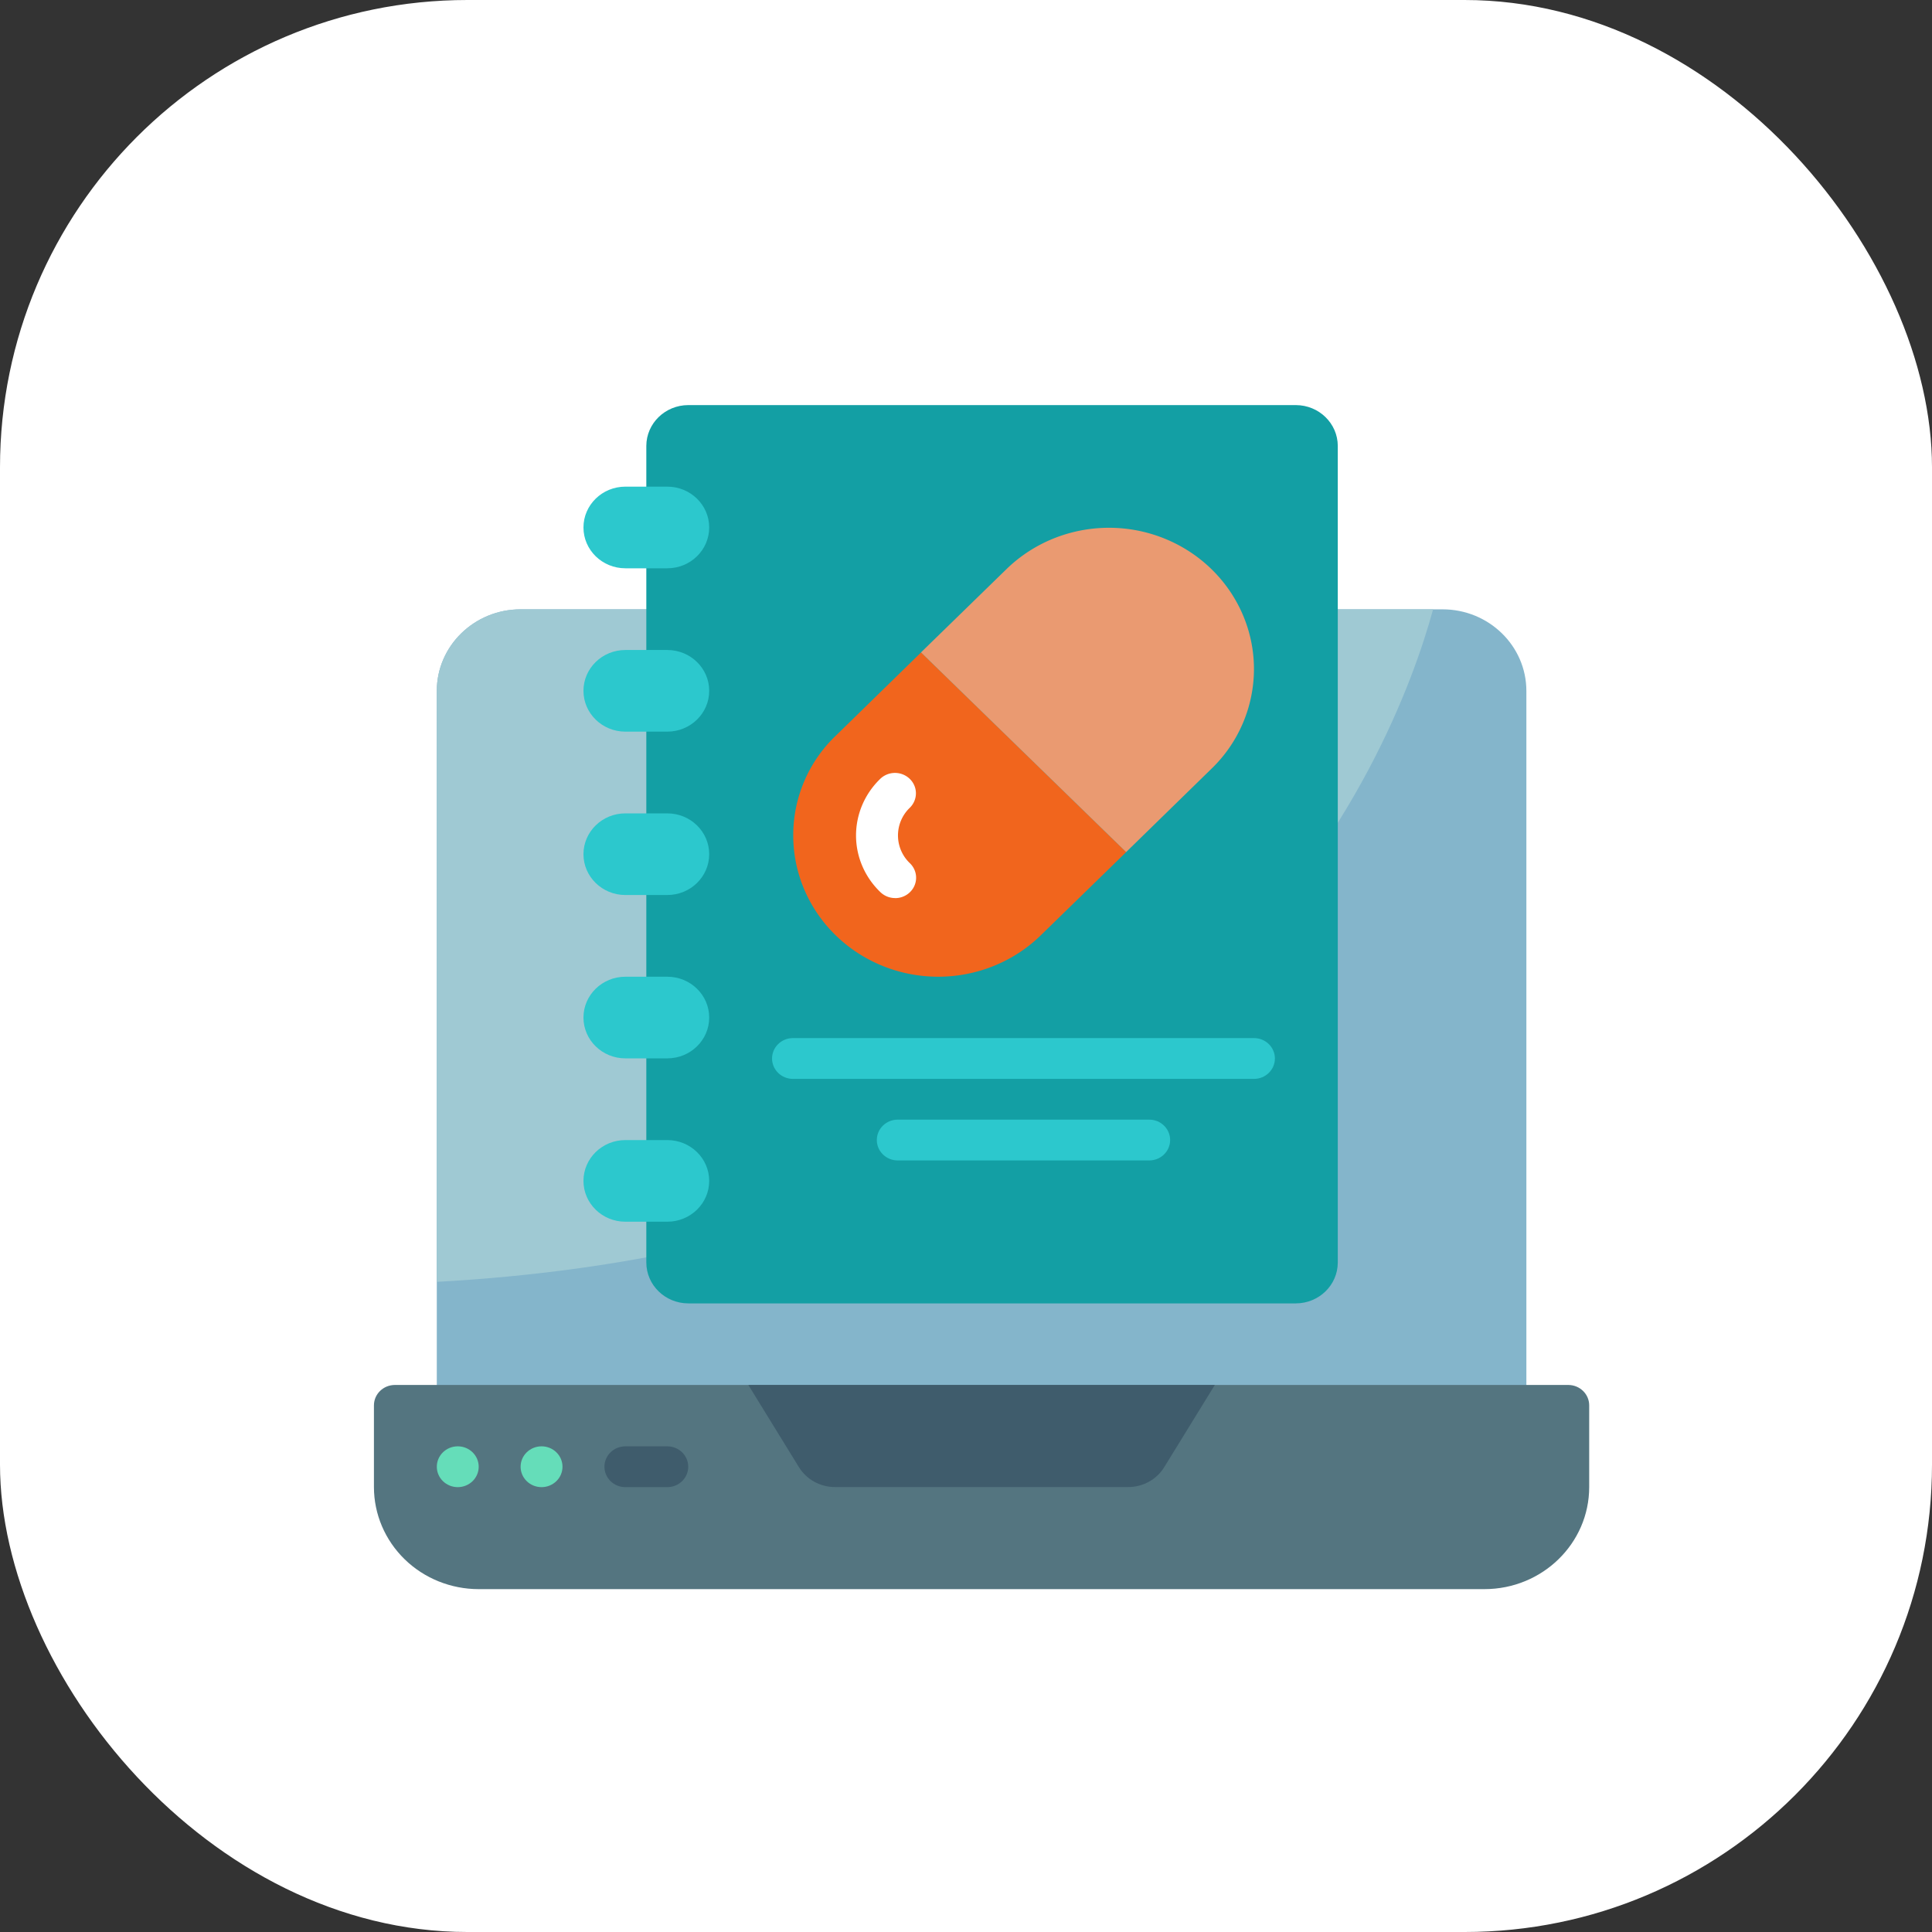
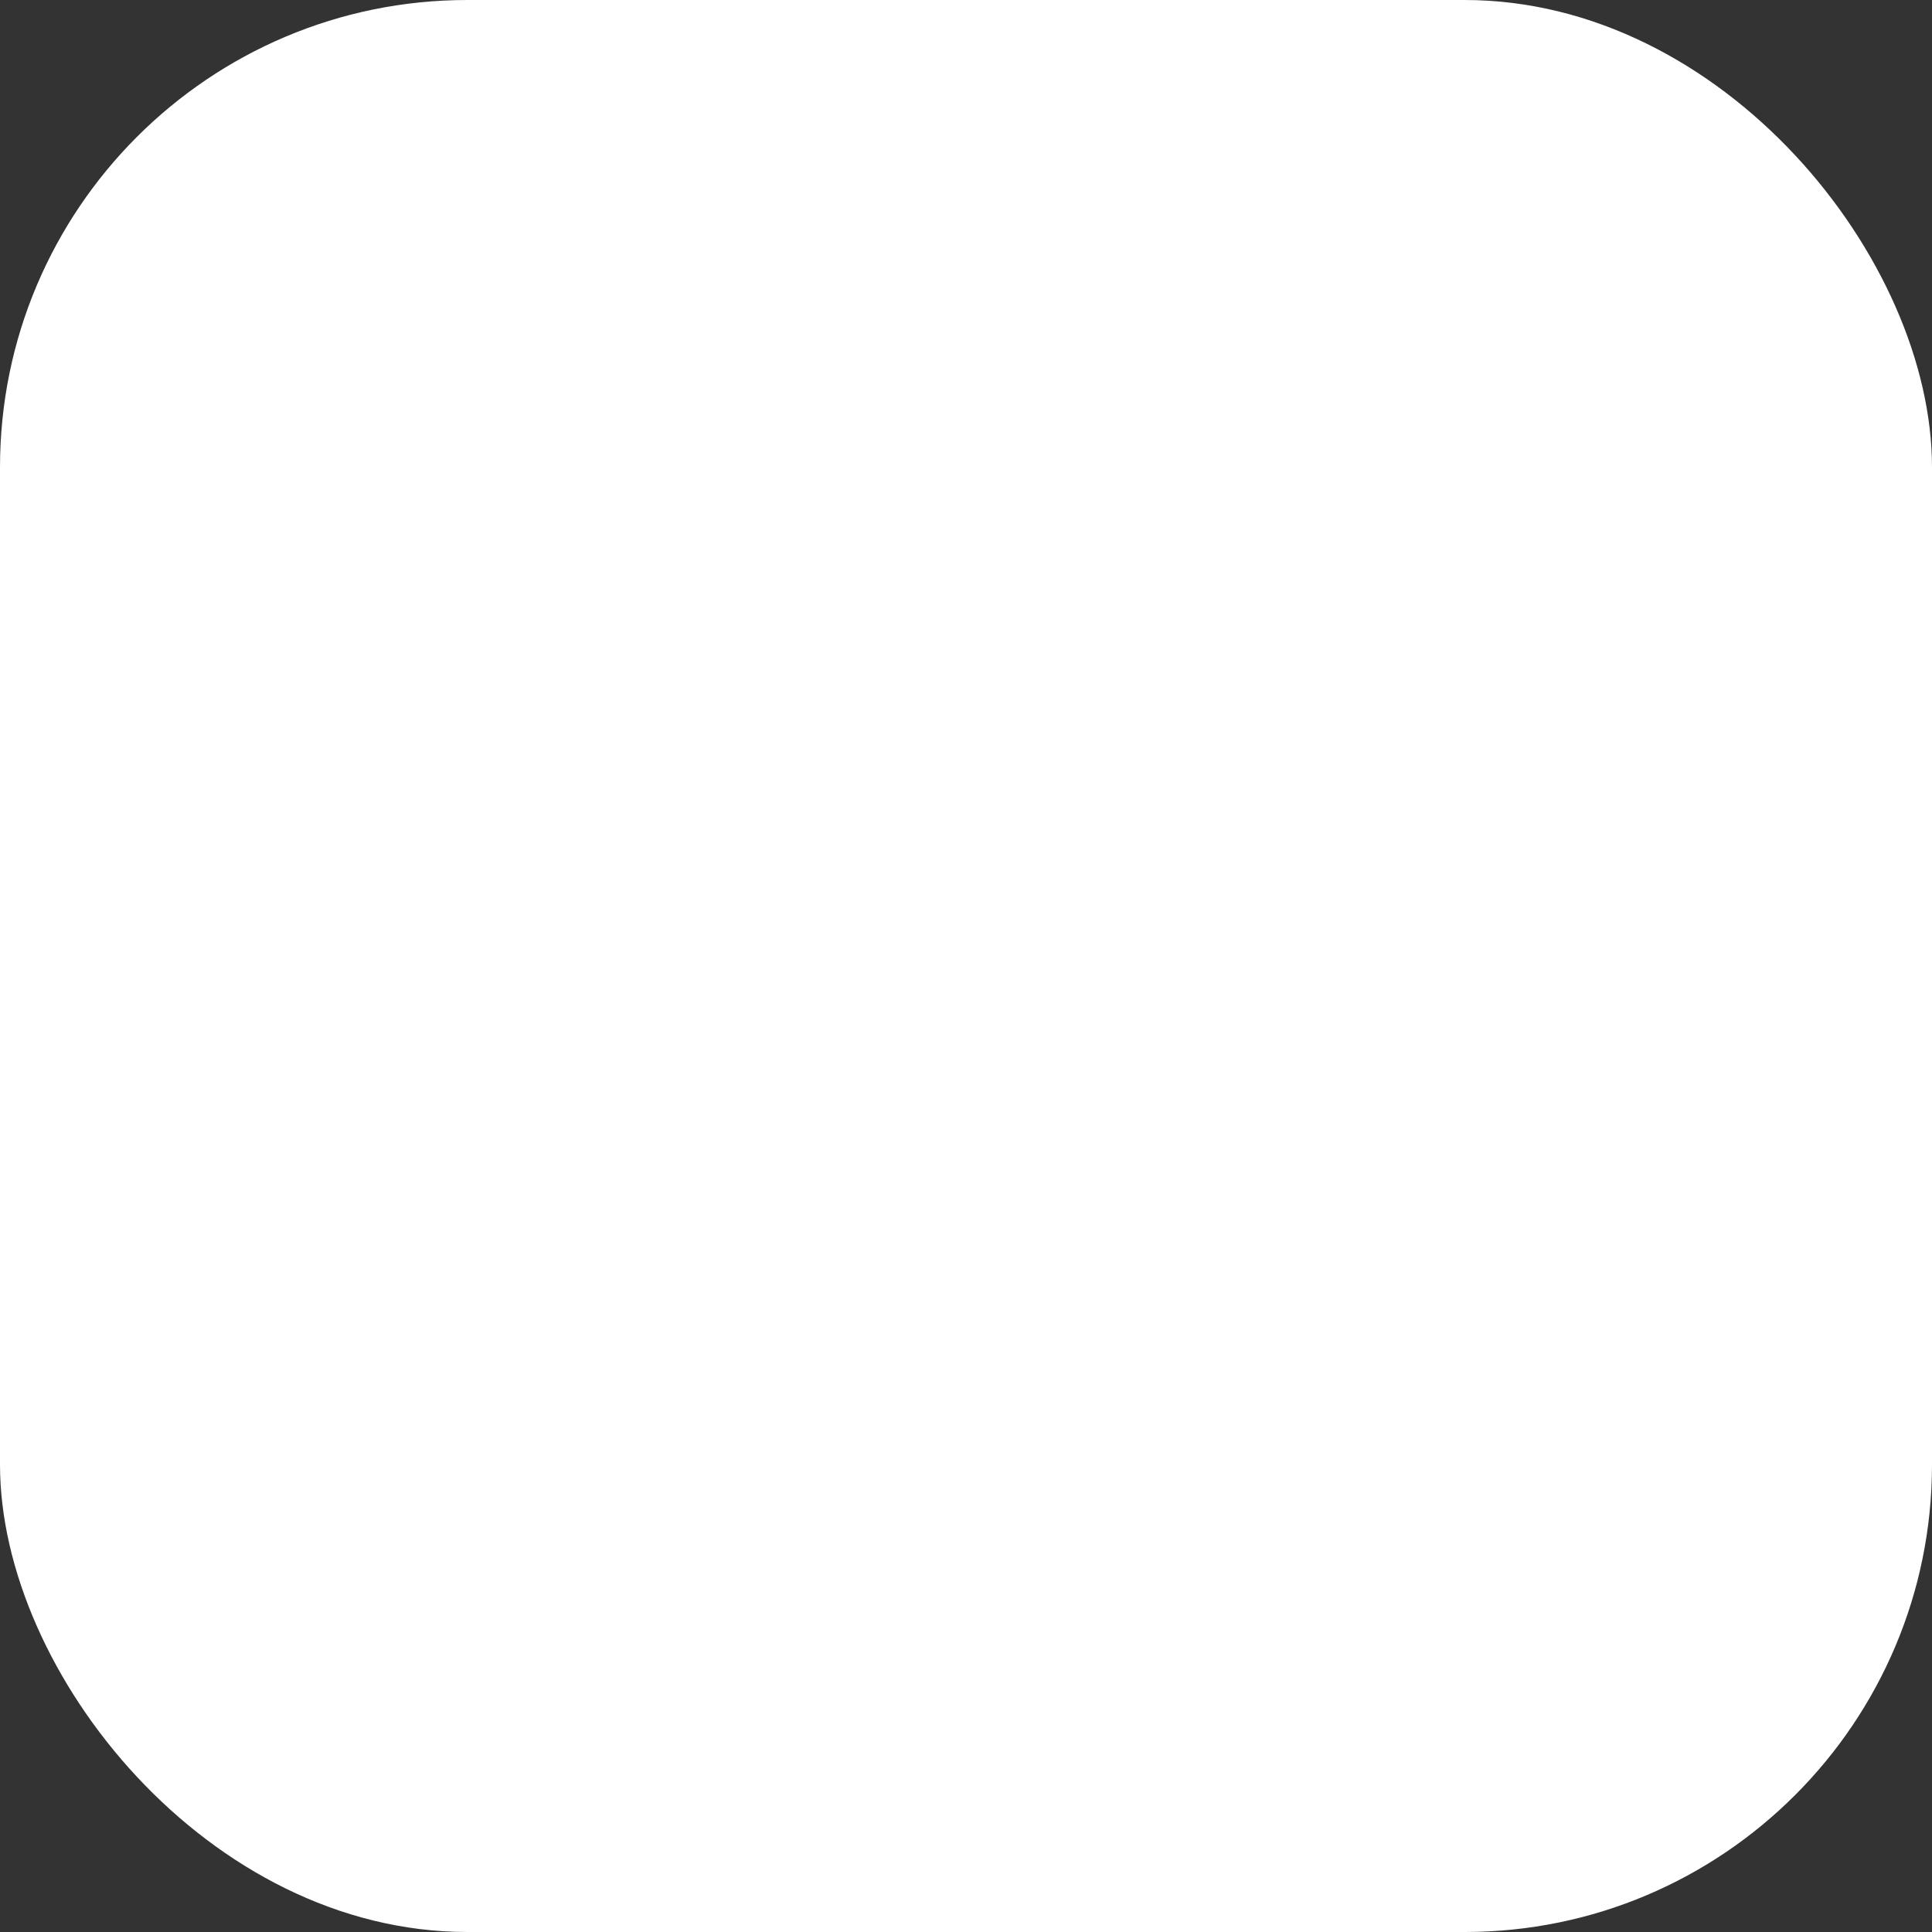
<svg xmlns="http://www.w3.org/2000/svg" xmlns:xlink="http://www.w3.org/1999/xlink" width="62" height="62" fill="none">
  <rect width="100%" height="100%" fill="#333333" stroke="none" />
  <rect width="62" height="62" rx="15" fill="#fff" />
  <g clip-path="url(#A)">
    <path d="M48.983 45.762H14.017V22.175c0-1.447 1.204-2.621 2.69-2.621h29.586c1.485 0 2.69 1.173 2.69 2.621v23.586z" fill="#84b5cb" />
    <path d="M45.99 19.555c-1.278 4.658-7.37 20.225-31.973 21.581V22.175c0-1.447 1.204-2.621 2.69-2.621H45.99z" fill="#9fc9d3" />
    <path d="M12.672 44.445h37.655c.371 0 .672.293.672.655v2.621c0 1.809-1.505 3.276-3.362 3.276H15.362c-.892 0-1.747-.345-2.377-.959S12 48.59 12 47.721v-2.621c0-.362.301-.655.672-.655z" fill="#547580" />
    <path d="M38.985 44.445l-1.625 2.64c-.243.395-.681.636-1.153.636h-9.414c-.472 0-.91-.242-1.153-.636l-1.625-2.64h14.971z" fill="#3f5c6c" />
    <g fill="#65ddb9">
      <use xlink:href="#B" />
-       <path d="M17.379 47.724c.371 0 .672-.293.672-.655s-.301-.655-.672-.655-.672.293-.672.655.301.655.672.655z" />
    </g>
    <path d="M21.414 47.724h-1.345c-.371 0-.672-.293-.672-.655s.301-.655.672-.655h1.345c.371 0 .672.293.672.655s-.301.655-.672.655z" fill="#3f5c6c" />
    <path d="M20.741 26.103V14.31c.002-.723.603-1.308 1.345-1.31h19.5c.742.002 1.343.588 1.345 1.31v26.207c-.002.723-.603 1.308-1.345 1.31h-19.5c-.742-.002-1.343-.588-1.345-1.31V28.724" fill="#139fa4" />
    <g fill="#2cc8cd">
      <use xlink:href="#C" />
-       <path d="M21.414 31.344h-1.345c-.743 0-1.345.587-1.345 1.31s.602 1.31 1.345 1.31h1.345c.743 0 1.345-.587 1.345-1.31s-.602-1.31-1.345-1.31zm0-5.242h-1.345c-.743 0-1.345.587-1.345 1.31s.602 1.31 1.345 1.31h1.345c.743 0 1.345-.587 1.345-1.31s-.602-1.31-1.345-1.31zm0-10.485h-1.345c-.743 0-1.345.587-1.345 1.31s.602 1.31 1.345 1.31h1.345c.743 0 1.345-.587 1.345-1.31s-.602-1.31-1.345-1.31zm0 5.242h-1.345c-.743 0-1.345.587-1.345 1.31s.602 1.31 1.345 1.31h1.345c.743 0 1.345-.587 1.345-1.31s-.602-1.31-1.345-1.31z" />
+       <path d="M21.414 31.344h-1.345c-.743 0-1.345.587-1.345 1.31s.602 1.31 1.345 1.31h1.345c.743 0 1.345-.587 1.345-1.31s-.602-1.31-1.345-1.31m0-5.242h-1.345c-.743 0-1.345.587-1.345 1.31s.602 1.31 1.345 1.31h1.345c.743 0 1.345-.587 1.345-1.31s-.602-1.31-1.345-1.31zm0-10.485h-1.345c-.743 0-1.345.587-1.345 1.31s.602 1.31 1.345 1.31h1.345c.743 0 1.345-.587 1.345-1.31s-.602-1.31-1.345-1.31zm0 5.242h-1.345c-.743 0-1.345.587-1.345 1.31s.602 1.31 1.345 1.31h1.345c.743 0 1.345-.587 1.345-1.31s-.602-1.31-1.345-1.31z" />
    </g>
    <path d="M36.14 27.345l-2.743 2.673c-1.331 1.295-3.331 1.682-5.068.981s-2.871-2.352-2.873-4.185a4.41 4.41 0 0 1 1.365-3.204l2.737-2.673 6.583 6.408z" fill="#f1651d" />
    <path d="M40.241 21.467a4.45 4.45 0 0 1-1.365 3.204l-2.737 2.673-6.583-6.408 2.744-2.673c1.331-1.295 3.331-1.682 5.068-.981s2.871 2.352 2.873 4.185z" fill="#ea9a71" />
-     <path d="M28.724 28.82a.68.68 0 0 1-.471-.19c-.498-.478-.78-1.13-.782-1.811s.274-1.335.769-1.817c.17-.17.42-.237.654-.176s.418.241.478.47-.011.472-.186.636a1.23 1.23 0 0 0 .013 1.769c.194.187.253.468.15.714s-.348.406-.62.407l-.005-.003z" fill="#fff" />
    <g fill="#2cc8cd">
      <path d="M40.241 34.623H25.448c-.371 0-.672-.293-.672-.655s.301-.655.672-.655h14.793c.371 0 .672.293.672.655s-.301.655-.672.655zm-3.362 2.617H28.81c-.371 0-.672-.293-.672-.655s.301-.655.672-.655h8.069c.371 0 .672.293.672.655s-.301.655-.672.655z" />
    </g>
  </g>
  <defs>
    <clipPath id="A">
-       <path fill="#fff" transform="translate(12 13)" d="M0 0h39v38H0z" />
-     </clipPath>
+       </clipPath>
    <path id="B" d="M14.69 47.724c.371 0 .672-.293.672-.655s-.301-.655-.672-.655-.672.293-.672.655.301.655.672.655z" />
    <path id="C" d="M21.414 36.586h-1.345c-.743 0-1.345.587-1.345 1.31s.602 1.31 1.345 1.31h1.345c.743 0 1.345-.587 1.345-1.31s-.602-1.31-1.345-1.31z" />
  </defs>
</svg>